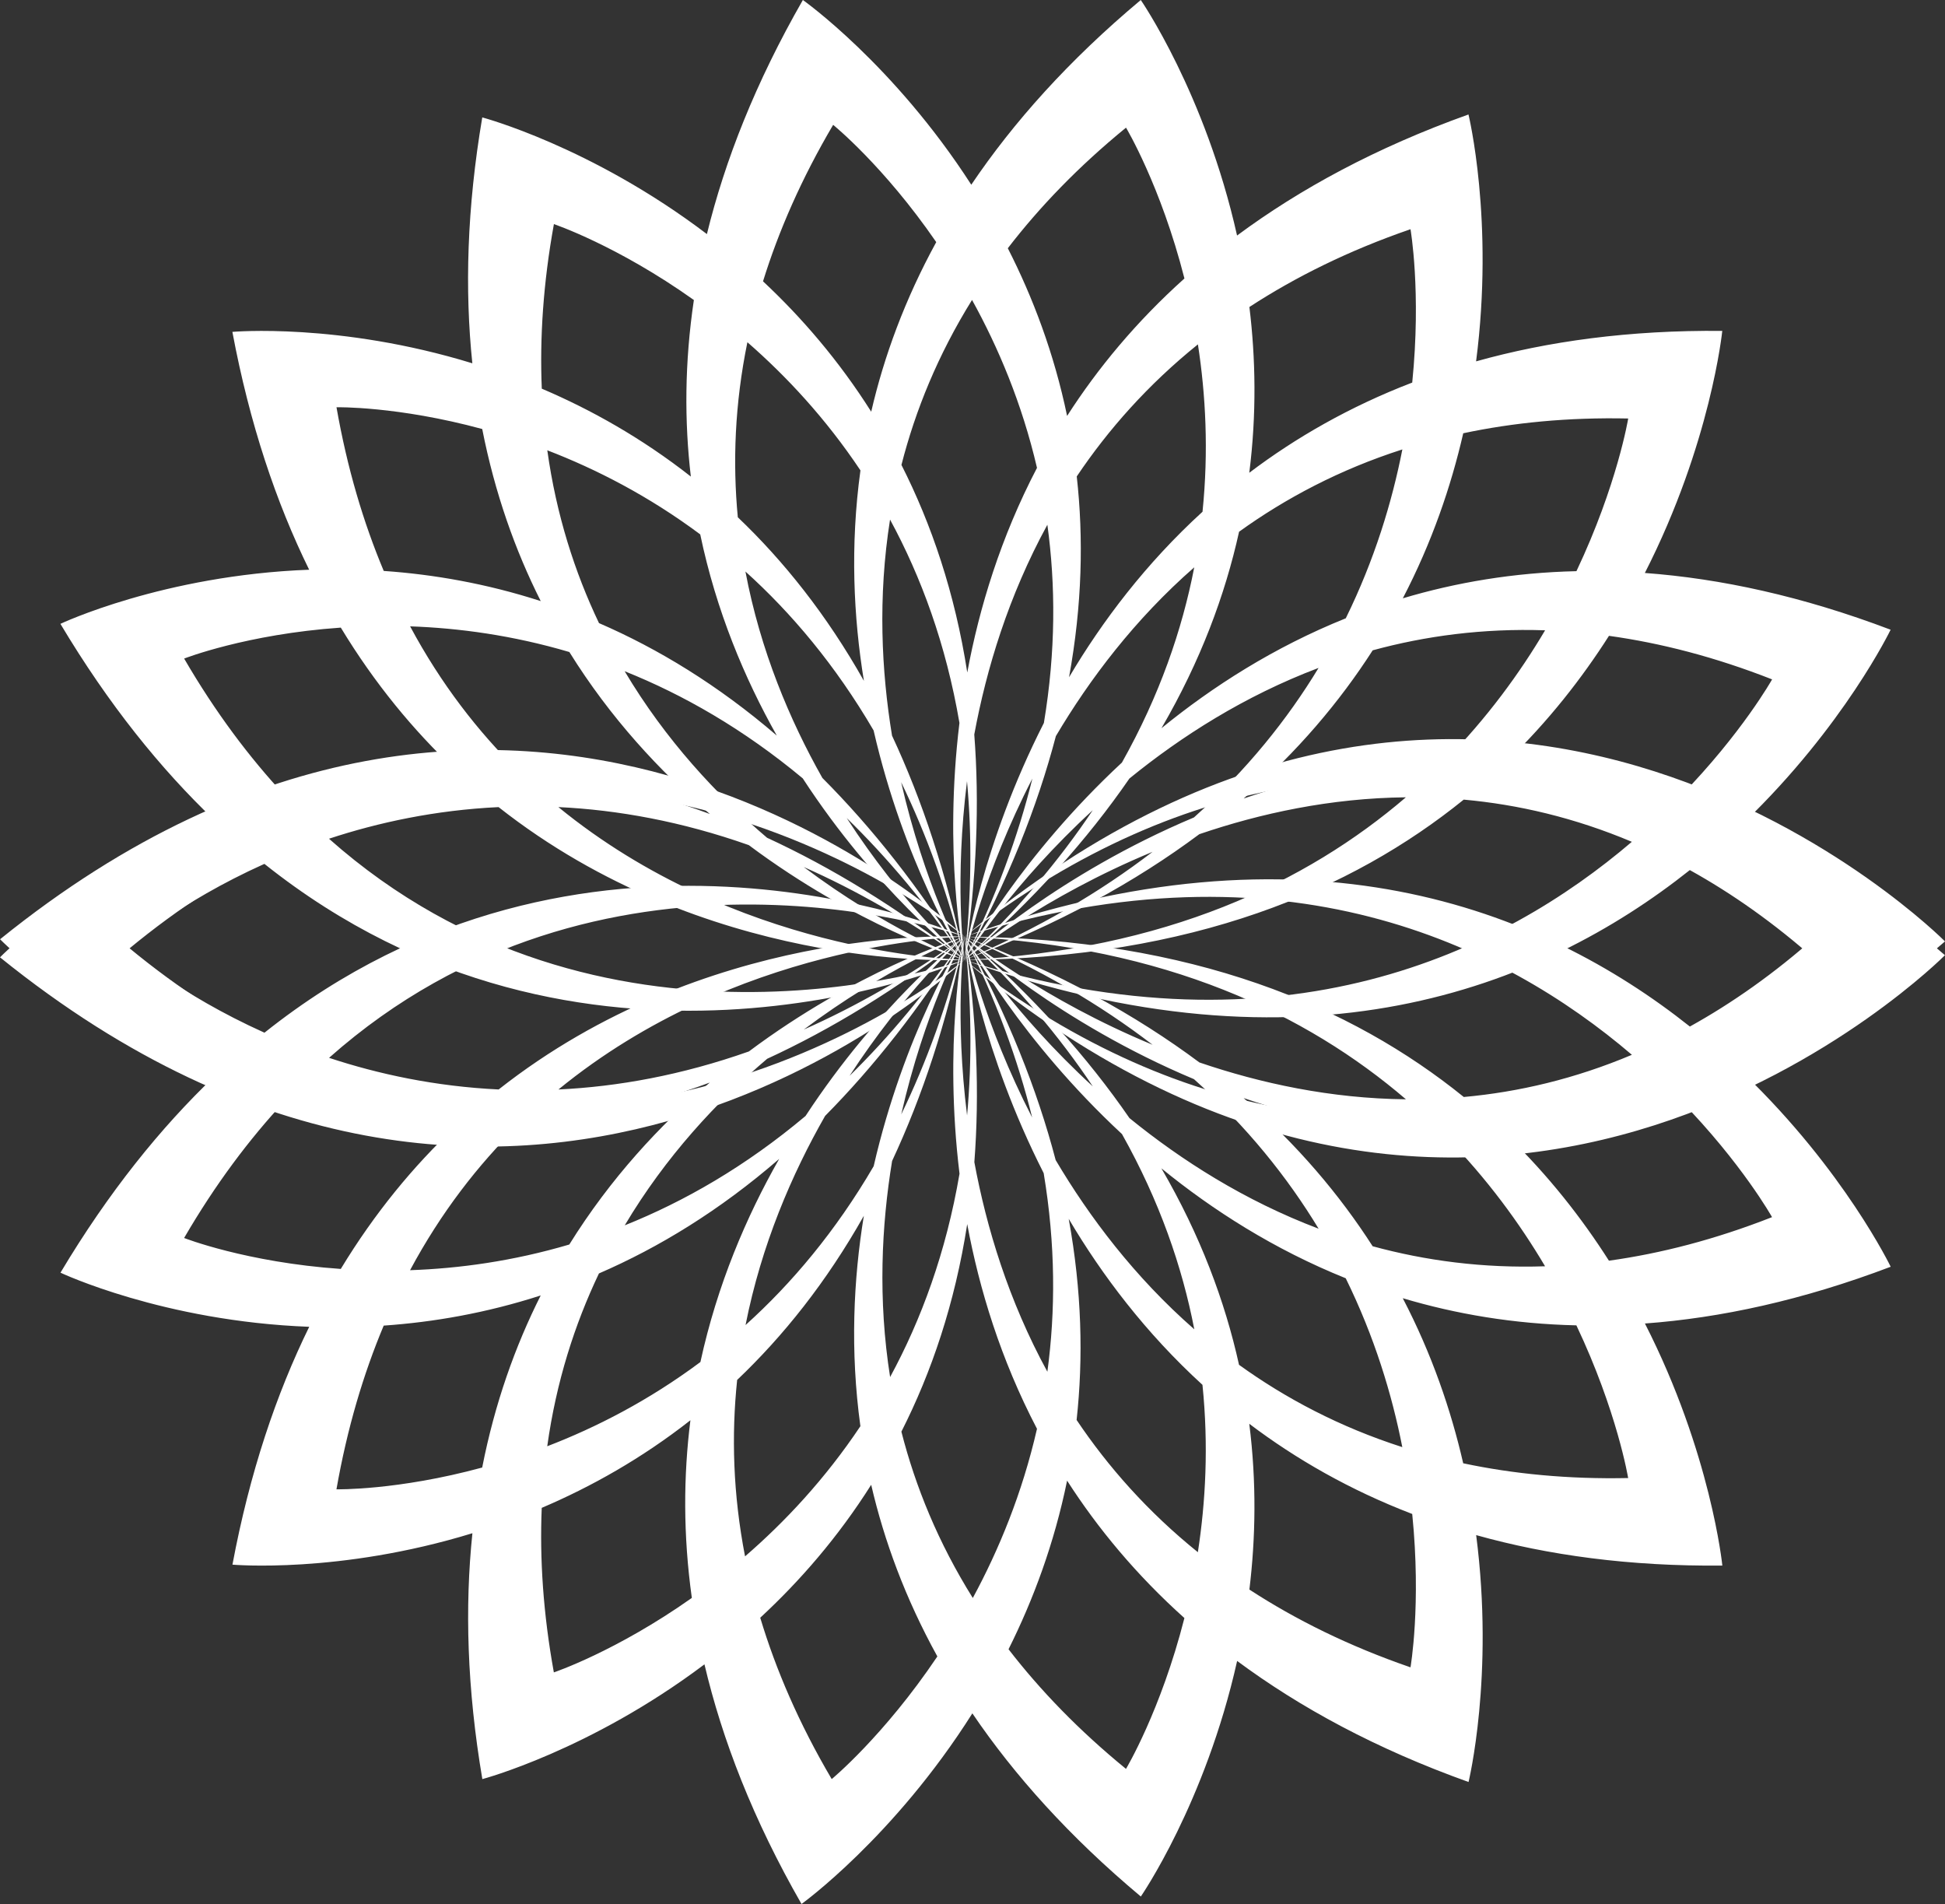
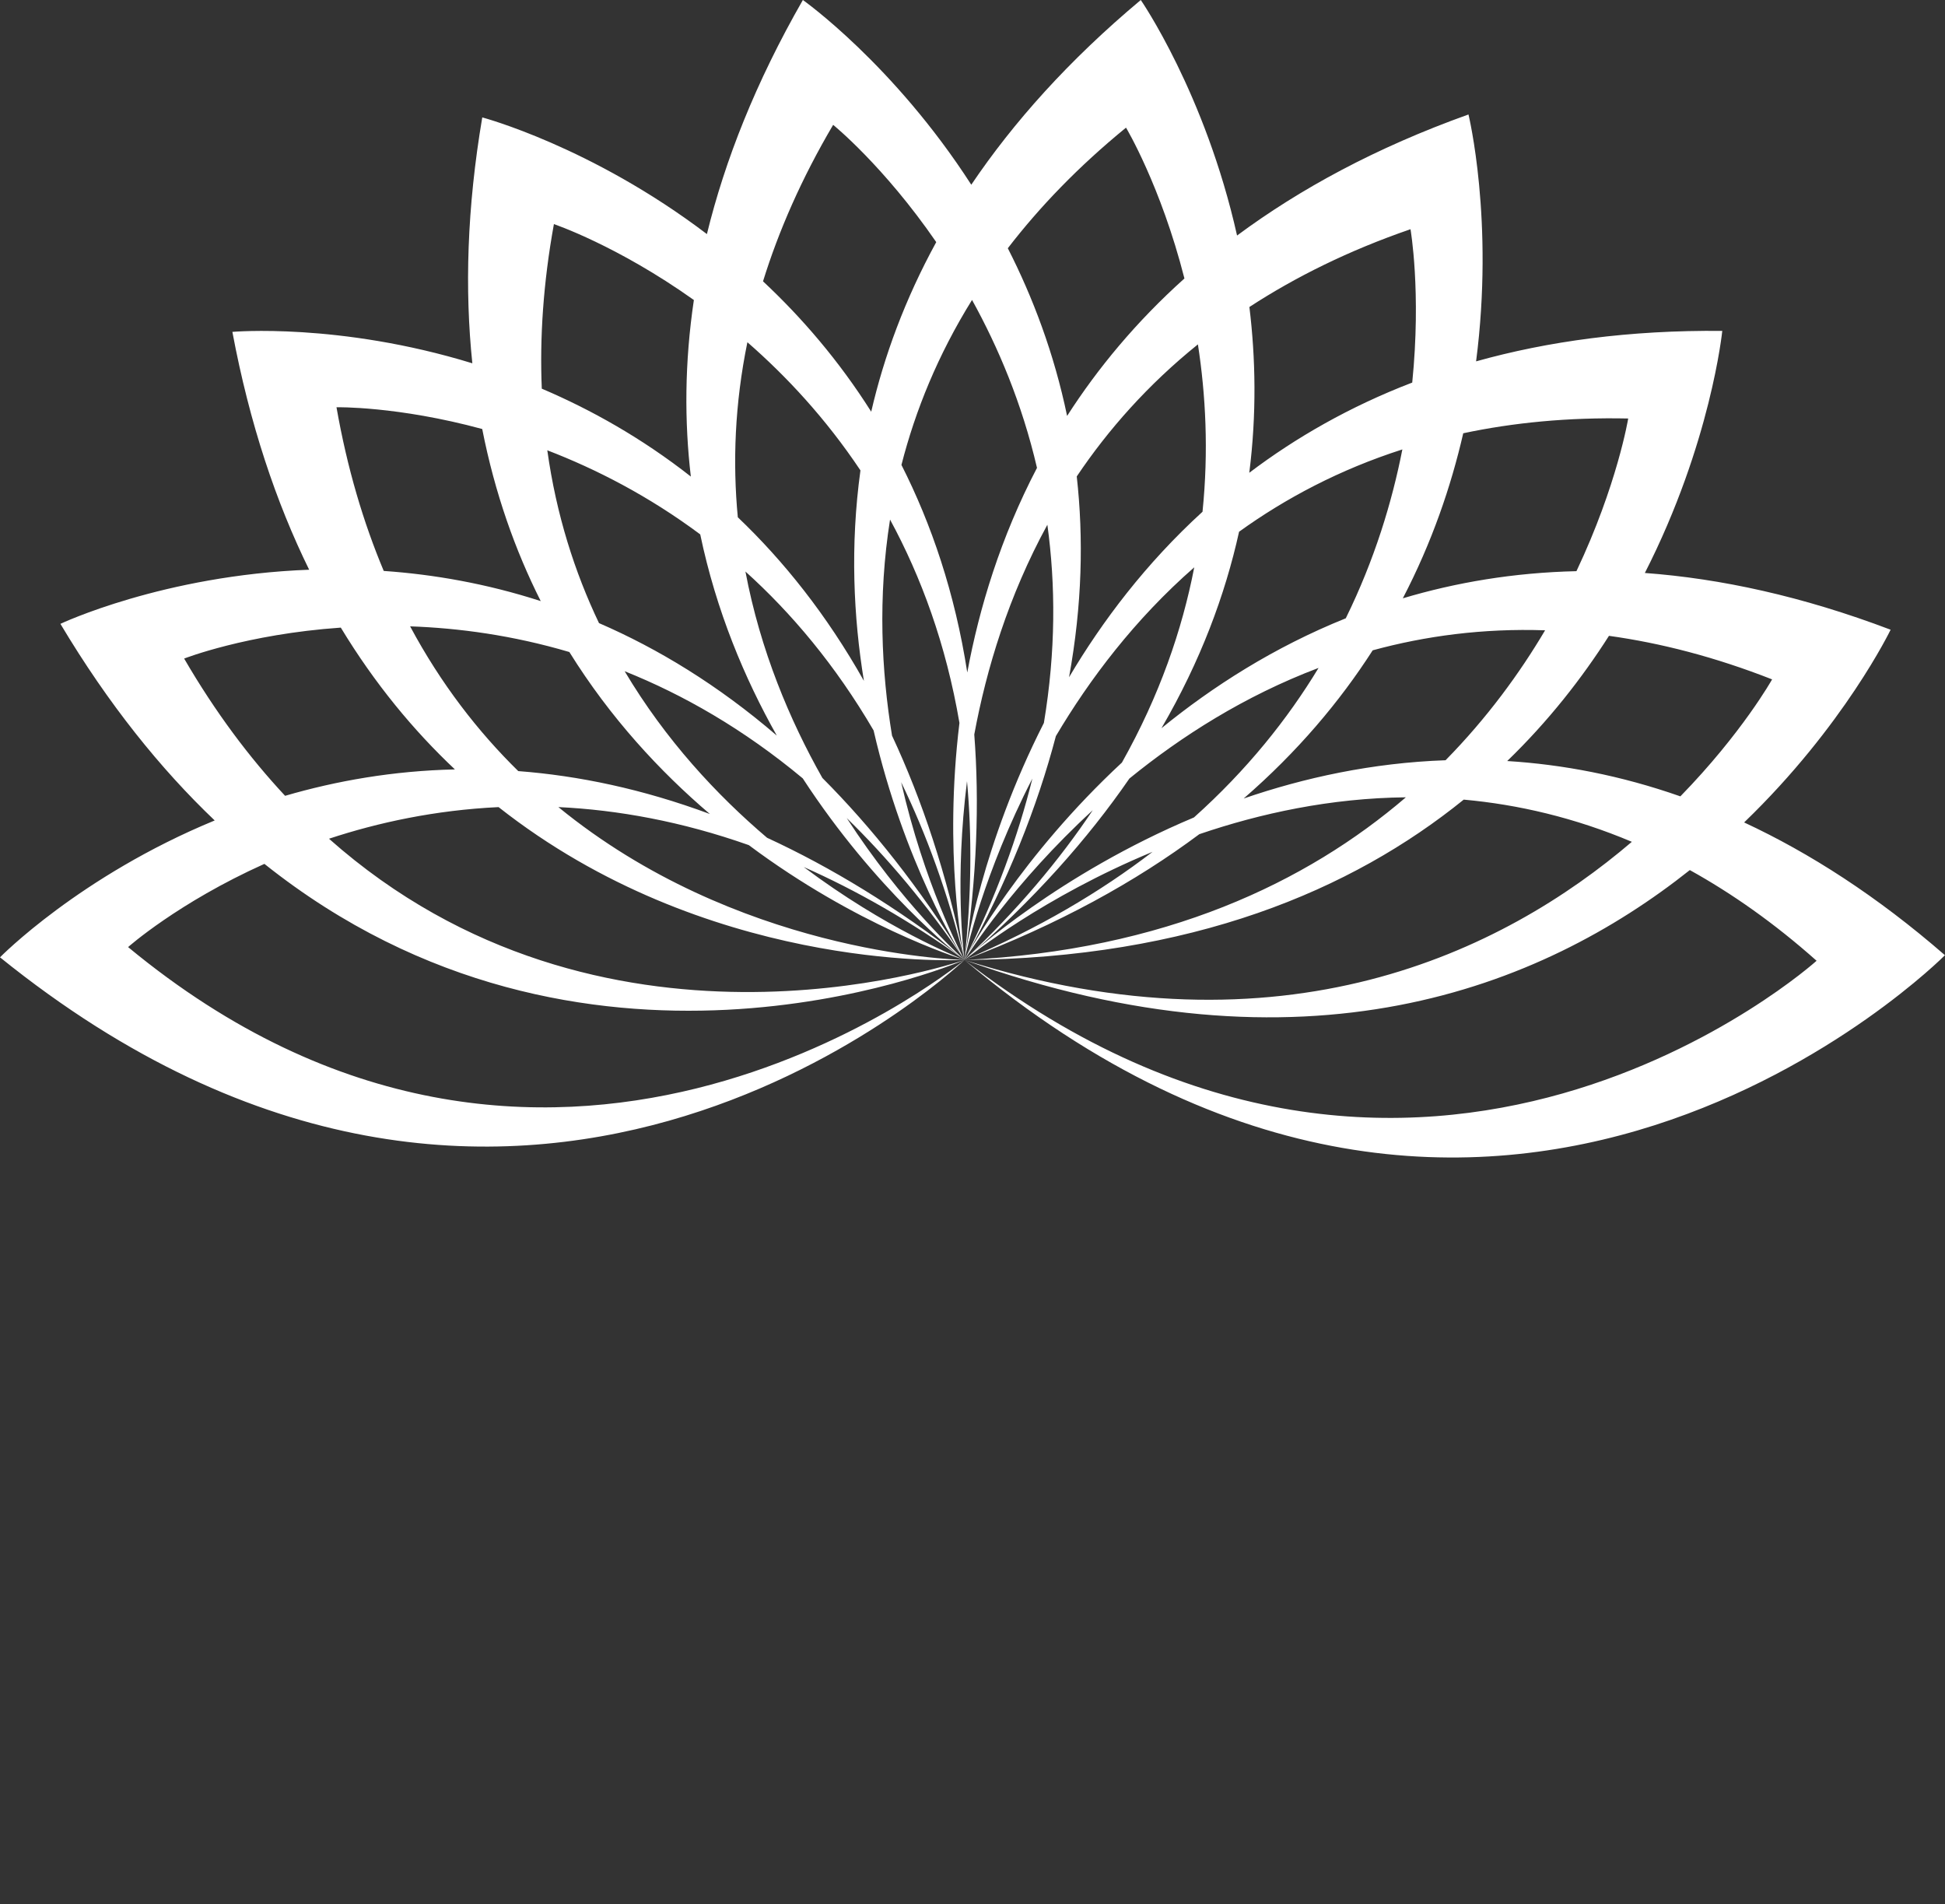
<svg xmlns="http://www.w3.org/2000/svg" id="Layer_2" data-name="Layer 2" viewBox="0 0 832.66 815.01">
  <rect x="0" y="0" width="832.66" height="815.01" fill="#333333" stroke="none" />
  <defs>
    <style>
      .cls-1 {
        fill: #fff;
      }
    </style>
  </defs>
  <g id="Layer_1-2" data-name="Layer 1">
    <g>
-       <path class="cls-1" d="m746.7,459.8c28.07-13.07,56.86-31.53,85.96-56.83,0,0-191.81-193.47-419.74-2.04,196.44-151.92,364.79-.34,364.79-.34-18.05,16.07-36.21,28.81-54.27,38.82-63.79-50.68-165.07-90.82-310.52-38.48,136.56-43.02,230.57,3.49,285.7,50.58-24.54,10.36-48.71,15.96-71.97,18.06-47.94-38.8-116.33-67.9-213.73-68.64,86.06,4.13,146.59,33.3,188.96,69.63-32.25-.34-62.24-6.85-88.42-15.78-27.21-20.29-60.29-38.66-100.54-53.84,31.69,13.44,58.24,29.17,80.51,46.28-46.73-19.33-77.44-43.98-80.51-46.28,3.29,2.86,40.39,36.72,98.23,61,22.67,20.3,40.06,42.07,53.35,64.01-31.79-12.03-58.87-29.37-80.98-47.35-17.84-25.89-40.94-51.96-70.61-77.66,22.62,21.25,40.66,42.74,54.92,64.1-34.14-31.37-52.94-61.05-54.92-64.1,2.02,3.69,24.11,44.31,67.41,84.5,16.11,28.67,25.79,56.85,30.96,83.57-25.56-22.37-44.89-48.02-59.35-72.44-7.87-30.02-20.44-61.92-39.01-95.62,13.53,27.08,22.9,52.9,28.95,77.4-20.78-40.45-28.16-73.89-28.95-77.4.61,4.12,7.42,49.14,33.88,101.22,5.13,30.74,5.07,59.15,1.58,85-16.63-30.47-26.07-61.71-31.26-89.71,2.23-29.07,1.17-61.13-4.2-96.51,3.07,27.71,3.22,53.15,1.09,76.51-5.28-42.01-1.54-73.09-1.09-76.51-.83,3.98-8.9,46.07-2.15,101.46-5.75,33.66-16.39,62.49-29.71,87.04-5.27-33.28-3.68-64.93.85-92.49,12.82-27.46,23.46-59.23,31.02-96.02-7.11,28.72-16.36,53.91-27.11,76.08,9.86-43.37,25.44-72.91,27.11-76.08-2.22,3.55-25.94,41.85-38.91,98.25-16.31,27.92-35.13,50.22-54.85,68,6.8-34.37,19.82-64.59,34.06-89.52,20.61-20.84,40.7-46.11,59.71-76.73-15.82,23.34-32.36,43-49.25,59.59,23.33-35.81,46.66-57.26,49.25-59.59-3.25,2.52-37.19,29.62-68.09,76.76-25.73,21.62-51.95,36.63-77.4,46.81,17.54-29.48,39.47-53.01,60.97-71.29,27.15-12.51,55.39-29.59,84.52-52.29-23.64,16.94-46.64,29.94-68.84,39.78,35.04-26.29,65.52-38.45,68.84-39.78-4,1.26-46.44,14.85-92.35,49.15-28.86,10.18-56.17,15.07-81.52,16.28,75.88-62.05,167.68-65.25,173.87-65.43-6.59-.31-111.11-4.16-199.47,65.42-27.12-1.3-51.53-6.58-72.6-13.54,116.35-103.2,264.37-54.48,272.08-51.88-7.77-3.28-163.66-67.34-299.73,41.12-37.03-16.65-58.35-35.62-58.35-35.62,178.89-147.91,350.54-11.58,358.08-5.49-7.54-7.07-192.44-176.93-412.92,1.11,0,0,34.02,34.73,91.91,58.56-23.17,22.08-45.48,49.73-66.05,84.16,0,0,43.93,20.82,106.49,23.17-14.11,28.74-25.48,62.39-32.87,101.81,0,0,45.62,4.08,102.73-13.45-3.27,31.42-2.34,66.38,4.25,105.25,0,0,45.98-12.17,95.09-49.12,7.59,32.24,20.85,66.5,41.55,102.58,0,0,39.54-28.44,73.14-81.6,17.93,26.43,41.52,52.8,72.12,78.4,0,0,27.59-39.9,41.23-100.84,26.87,19.92,59.47,37.65,99.07,51.82,0,0,11.06-45.33,3.26-105.68,30.71,8.6,65.65,13.42,105.39,13.04,0,0-4.83-48.09-33.14-103.62,32.28-2.37,67.32-9.91,105.21-24.29,0,0-19.81-41.15-62.68-82.46Zm-214.29,10.23c25.84,8.87,54.96,15.27,86.43,16.38,17.83,18.14,31.78,37.32,42.61,55.62-26.6.9-51.23-2.41-73.81-8.57-14.07-21.91-32.15-43.4-55.23-63.43Zm-35.21,30.08c21.92,17.86,48.18,34.69,78.91,47.05,12.34,25.09,19.82,49.84,24.22,72.28-26.8-8.6-49.94-20.86-69.9-35.23-6-27.12-16.53-55.4-33.23-84.1Zm-39.69,21.6c14.28,24.15,32.97,48.88,57.27,71.07,2.66,26.01,1.34,50.22-1.97,71.64-21.45-17.29-38.45-36.56-51.91-56.6,2.89-26.42,2.25-55.16-3.38-86.1Zm-43.44,2.26c5.16,27.8,14.33,57.89,29.87,87.63-6.34,27.7-16.39,51.95-27.48,72.42-14.8-23.68-24.56-47.68-30.57-71.2,12.89-25.41,22.9-54.84,28.18-88.85Zm-44.25-3.58c-4.46,27.27-5.92,57.81-1.48,90.09-15.18,22.72-32.45,41.08-49.38,55.72-5.17-26.62-5.86-51.91-3.38-75.52,19.69-18.72,38.21-41.82,54.25-70.28Zm-36.25-24.31c-14.08,24.73-26.52,53.87-33.72,86.93-22.14,16.51-44.71,28.04-65.57,36.06,3.85-27.62,11.74-52.18,22.13-73.97,25.61-11.09,51.65-26.92,77.15-49.02Zm-89.85,36.64c-24.21,7.15-47.32,10.27-68.17,10.99,13.22-24.66,29.09-45.08,46.3-61.96,25.74-1.95,53.19-7.65,82.02-18.36-21.36,18.2-42.55,41.03-60.15,69.33Zm-164.9-2.8c13.35-22.95,27.91-42.35,43.22-58.75,21.88,6.39,46.23,10.73,72.7,11.3-17.66,16.63-34.27,36.64-48.85,60.7-40.51-2.82-67.07-13.25-67.07-13.25Zm65.22,107.58c4.59-26.15,11.54-49.38,20.23-70.07,21.25-1.47,43.9-5.38,67.21-12.91-10.92,21.68-19.65,46.16-25.05,73.66-36.33,9.87-62.39,9.32-62.39,9.32Zm93.07,78.38c-4.58-25.23-6.1-48.67-5.19-70.44,21.01-8.95,42.71-21.08,63.65-37.5-2.98,23.66-3.16,49.05.61,76.05-32.57,22.99-59.08,31.88-59.08,31.88Zm118.96,45.67c-13.99-23.73-23.91-46.81-30.61-69.08,16.87-15.61,33.28-34.4,47.5-56.9,5.56,23.97,14.63,48.65,28.33,73.47-22.95,34.11-45.23,52.5-45.23,52.5Zm125.97-4.38c-20.2-16.5-36.76-33.69-50.28-51.21,10.6-21.19,19.58-45.31,25.07-72.17,13.11,20.41,29.59,40.31,50.22,58.82-10.12,39.75-25.01,64.56-25.01,64.56Zm121.79-43.47c-26.42-9.11-49.22-20.43-68.96-33.29,2.66-21.94,3.12-45.81-.05-70.96,19.92,15.07,43.01,28.34,69.76,38.61,3.92,38.89-.74,65.65-.74,65.65Zm22.57-87.35c-5.22-22.74-13.41-46.73-25.87-70.65,22.66,6.76,47.42,11.01,74.33,11.62,17.5,36.95,22.16,65.36,22.16,65.36-25.72.54-49.2-1.78-70.63-6.32Zm18.82-140.3c23.72-1.46,48.54-6.15,74.13-15.12,26.44,27.12,39.27,50.07,39.27,50.07-24.47,9.61-47.75,15.58-69.83,18.64-11.61-18.21-25.92-36.52-43.57-53.6Z" />
      <path class="cls-1" d="m746.7,352.01c42.88-41.31,62.68-82.46,62.68-82.46-37.89-14.38-72.93-21.91-105.21-24.29,28.3-55.53,33.14-103.62,33.14-103.62-39.74-.38-74.68,4.44-105.39,13.04,7.81-60.35-3.26-105.68-3.26-105.68-39.6,14.17-72.2,31.9-99.07,51.82C515.95,39.9,488.37,0,488.37,0c-30.86,25.82-54.58,52.42-72.56,79.07C382.51,27.4,343.71,0,343.71,0c-20.23,35.26-33.38,68.72-41.08,100.2-49.51-37.59-96.17-49.94-96.17-49.94-6.59,38.87-7.52,73.84-4.25,105.25-57.1-17.53-102.73-13.45-102.73-13.45,7.39,39.43,18.76,73.08,32.87,101.81-62.56,2.35-106.49,23.17-106.49,23.17,20.57,34.44,42.88,62.08,66.05,84.16C34.02,375.05,0,409.78,0,409.78c220.47,178.04,405.37,8.18,412.92,1.11-7.54,6.08-179.19,142.42-358.08-5.49,0,0,21.32-18.97,58.35-35.62,136.06,108.45,291.96,44.4,299.73,41.12-7.71,2.6-155.72,51.32-272.08-51.88,21.07-6.96,45.49-12.24,72.6-13.54,88.36,69.58,192.88,65.73,199.47,65.42-6.19-.17-97.99-3.38-173.87-65.43,25.35,1.21,52.66,6.1,81.52,16.28,45.92,34.3,88.36,47.88,92.35,49.15-3.32-1.33-33.8-13.49-68.84-39.78,22.21,9.83,45.21,22.84,68.84,39.78-29.12-22.7-57.37-39.77-84.52-52.29-21.5-18.27-43.43-41.81-60.97-71.29,25.07,10.03,50.88,24.75,76.24,45.86,31.14,47.82,65.95,75.16,69.24,77.72-2.64-2.38-26.74-24.2-50.41-60.72,17.29,16.82,34.22,36.85,50.41,60.72-19.36-31.18-39.82-56.83-60.83-77.89-13.95-24.67-26.54-54.48-32.95-88.37,19.73,17.79,38.55,40.1,54.87,68.02,12.97,56.39,36.69,94.69,38.91,98.25-1.67-3.18-17.25-32.71-27.11-76.08,10.75,22.17,20,47.37,27.11,76.08-7.55-36.79-18.19-68.56-31.02-96.02-4.53-27.56-6.12-59.21-.85-92.49,13.32,24.55,23.96,53.38,29.71,87.04-6.75,55.39,1.32,97.48,2.15,101.46-.45-3.42-4.19-34.5,1.09-76.51,2.13,23.36,1.98,48.8-1.09,76.51,5.37-35.38,6.43-67.44,4.2-96.51,5.19-28.02,14.64-59.29,31.29-89.77,3.54,25.73,3.64,54.07-1.49,84.83-26.56,52.18-33.38,97.32-34,101.45.79-3.51,8.2-37.08,29.07-77.63-6.07,24.52-15.47,50.42-29.07,77.63,18.65-33.83,31.25-65.79,39.13-95.81,14.45-24.37,33.74-49.94,59.24-72.25-5.17,26.72-14.85,54.9-30.96,83.57-43.29,40.19-65.39,80.81-67.41,84.5,1.98-3.05,20.77-32.73,54.92-64.1-14.26,21.36-32.3,42.85-54.92,64.1,29.67-25.7,52.77-51.77,70.61-77.66,22.1-17.98,49.18-35.32,80.98-47.35-13.29,21.94-30.68,43.72-53.35,64.01-57.84,24.28-94.95,58.13-98.23,61,3.08-2.3,33.78-26.95,80.51-46.28-22.27,17.11-48.82,32.84-80.51,46.28,40.25-15.19,73.33-33.55,100.54-53.84,26.18-8.93,56.17-15.44,88.42-15.78-42.38,36.33-102.9,65.49-188.96,69.63,97.4-.75,165.79-29.84,213.73-68.64,23.27,2.1,47.44,7.71,71.97,18.06-55.14,47.1-149.14,93.6-285.7,50.58,145.45,52.34,246.73,12.2,310.52-38.48,18.06,10.01,36.22,22.76,54.27,38.82,0,0-168.34,151.58-364.79-.34,227.93,191.43,419.74-2.04,419.74-2.04-29.09-25.3-57.89-43.76-85.96-56.83Zm-49.66-172.88s-4.66,28.41-22.16,65.36c-26.91.61-51.68,4.86-74.33,11.62,12.46-23.92,20.64-47.91,25.87-70.65,21.43-4.55,44.91-6.87,70.63-6.32Zm-93.2-81.02s4.66,26.76.74,65.65c-26.75,10.27-49.84,23.54-69.76,38.61,3.18-25.15,2.72-49.02.05-70.96,19.74-12.86,42.55-24.19,68.96-33.29Zm-121.79-43.47s14.88,24.81,25.01,64.56c-20.64,18.52-37.12,38.43-50.23,58.84-5.58-26.8-14.67-50.77-25.38-71.78,13.59-17.66,30.24-34.99,50.6-51.62Zm-125.37-1.19s21.61,17.48,44.13,50.19c-13.43,24.52-22.35,48.9-27.84,72.59-13.89-21.97-29.86-40.42-46.32-55.81,6.7-21.58,16.45-43.94,30.02-66.97Zm-119.56,42.48s26.97,9.06,59.93,32.49c-4,26.85-4.06,52.08-1.3,75.57-21-16.48-42.75-28.65-63.81-37.62-.91-21.77.61-45.21,5.19-70.44Zm-30.68,87.71c5.41,27.5,14.13,51.98,25.05,73.66-23.31-7.53-45.97-11.44-67.21-12.91-8.69-20.69-15.64-43.92-20.23-70.07,0,0,26.06-.54,62.39,9.32Zm-84.39,157.01c-15.31-16.41-29.87-35.8-43.22-58.75,0,0,26.57-10.43,67.07-13.25,14.57,24.06,31.19,44.06,48.85,60.7-26.47.58-50.83,4.92-72.7,11.3Zm181.84,7.78c-28.83-10.71-56.28-16.4-82.02-18.36-17.21-16.88-33.08-37.29-46.3-61.96,20.85.72,43.96,3.84,68.17,10.99,17.6,28.3,38.8,51.13,60.15,69.33Zm28.68-33.55c-25.18-21.64-50.87-37.22-76.14-48.16-10.39-21.78-18.28-46.35-22.13-73.97,20.82,8.01,43.36,19.52,65.47,36,6.85,32.74,18.96,61.6,32.79,86.13Zm37.27-23.44c-15.96-28.33-34.39-51.35-53.98-70.02-2.23-23.41-1.32-48.49,4.1-74.93,16.62,14.49,33.52,32.58,48.4,54.86-4.44,32.28-2.98,62.82,1.48,90.09Zm44.25-3.58c-5.28-34.01-15.3-63.44-28.18-88.85,5.96-23.32,15.62-47.13,30.22-70.62,11.19,20.22,21.38,44.27,27.81,71.88-15.53,29.73-24.69,59.81-29.85,87.59Zm43.57,2.04c5.64-30.95,6.24-59.64,3.3-85.96,13.45-20.02,30.44-39.26,51.87-56.53,3.31,21.42,4.63,45.63,1.97,71.64-24.23,22.12-42.88,46.77-57.14,70.85Zm39.56,21.81c16.7-28.69,27.23-56.97,33.23-84.1,19.96-14.37,43.1-26.63,69.9-35.23-4.4,22.44-11.89,47.19-24.22,72.28-30.73,12.36-57,29.19-78.91,47.05Zm90.43-33.34c22.58-6.16,47.21-9.47,73.81-8.57-10.83,18.3-24.78,37.48-42.61,55.62-31.47,1.11-60.59,7.51-86.43,16.38,23.08-20.03,41.16-41.51,55.23-63.43Zm101.16-6.2c22.08,3.07,45.36,9.03,69.83,18.64,0,0-12.84,22.95-39.27,50.07-25.58-8.97-50.41-13.65-74.13-15.12,17.65-17.08,31.96-35.39,43.57-53.6Z" />
    </g>
  </g>
</svg>